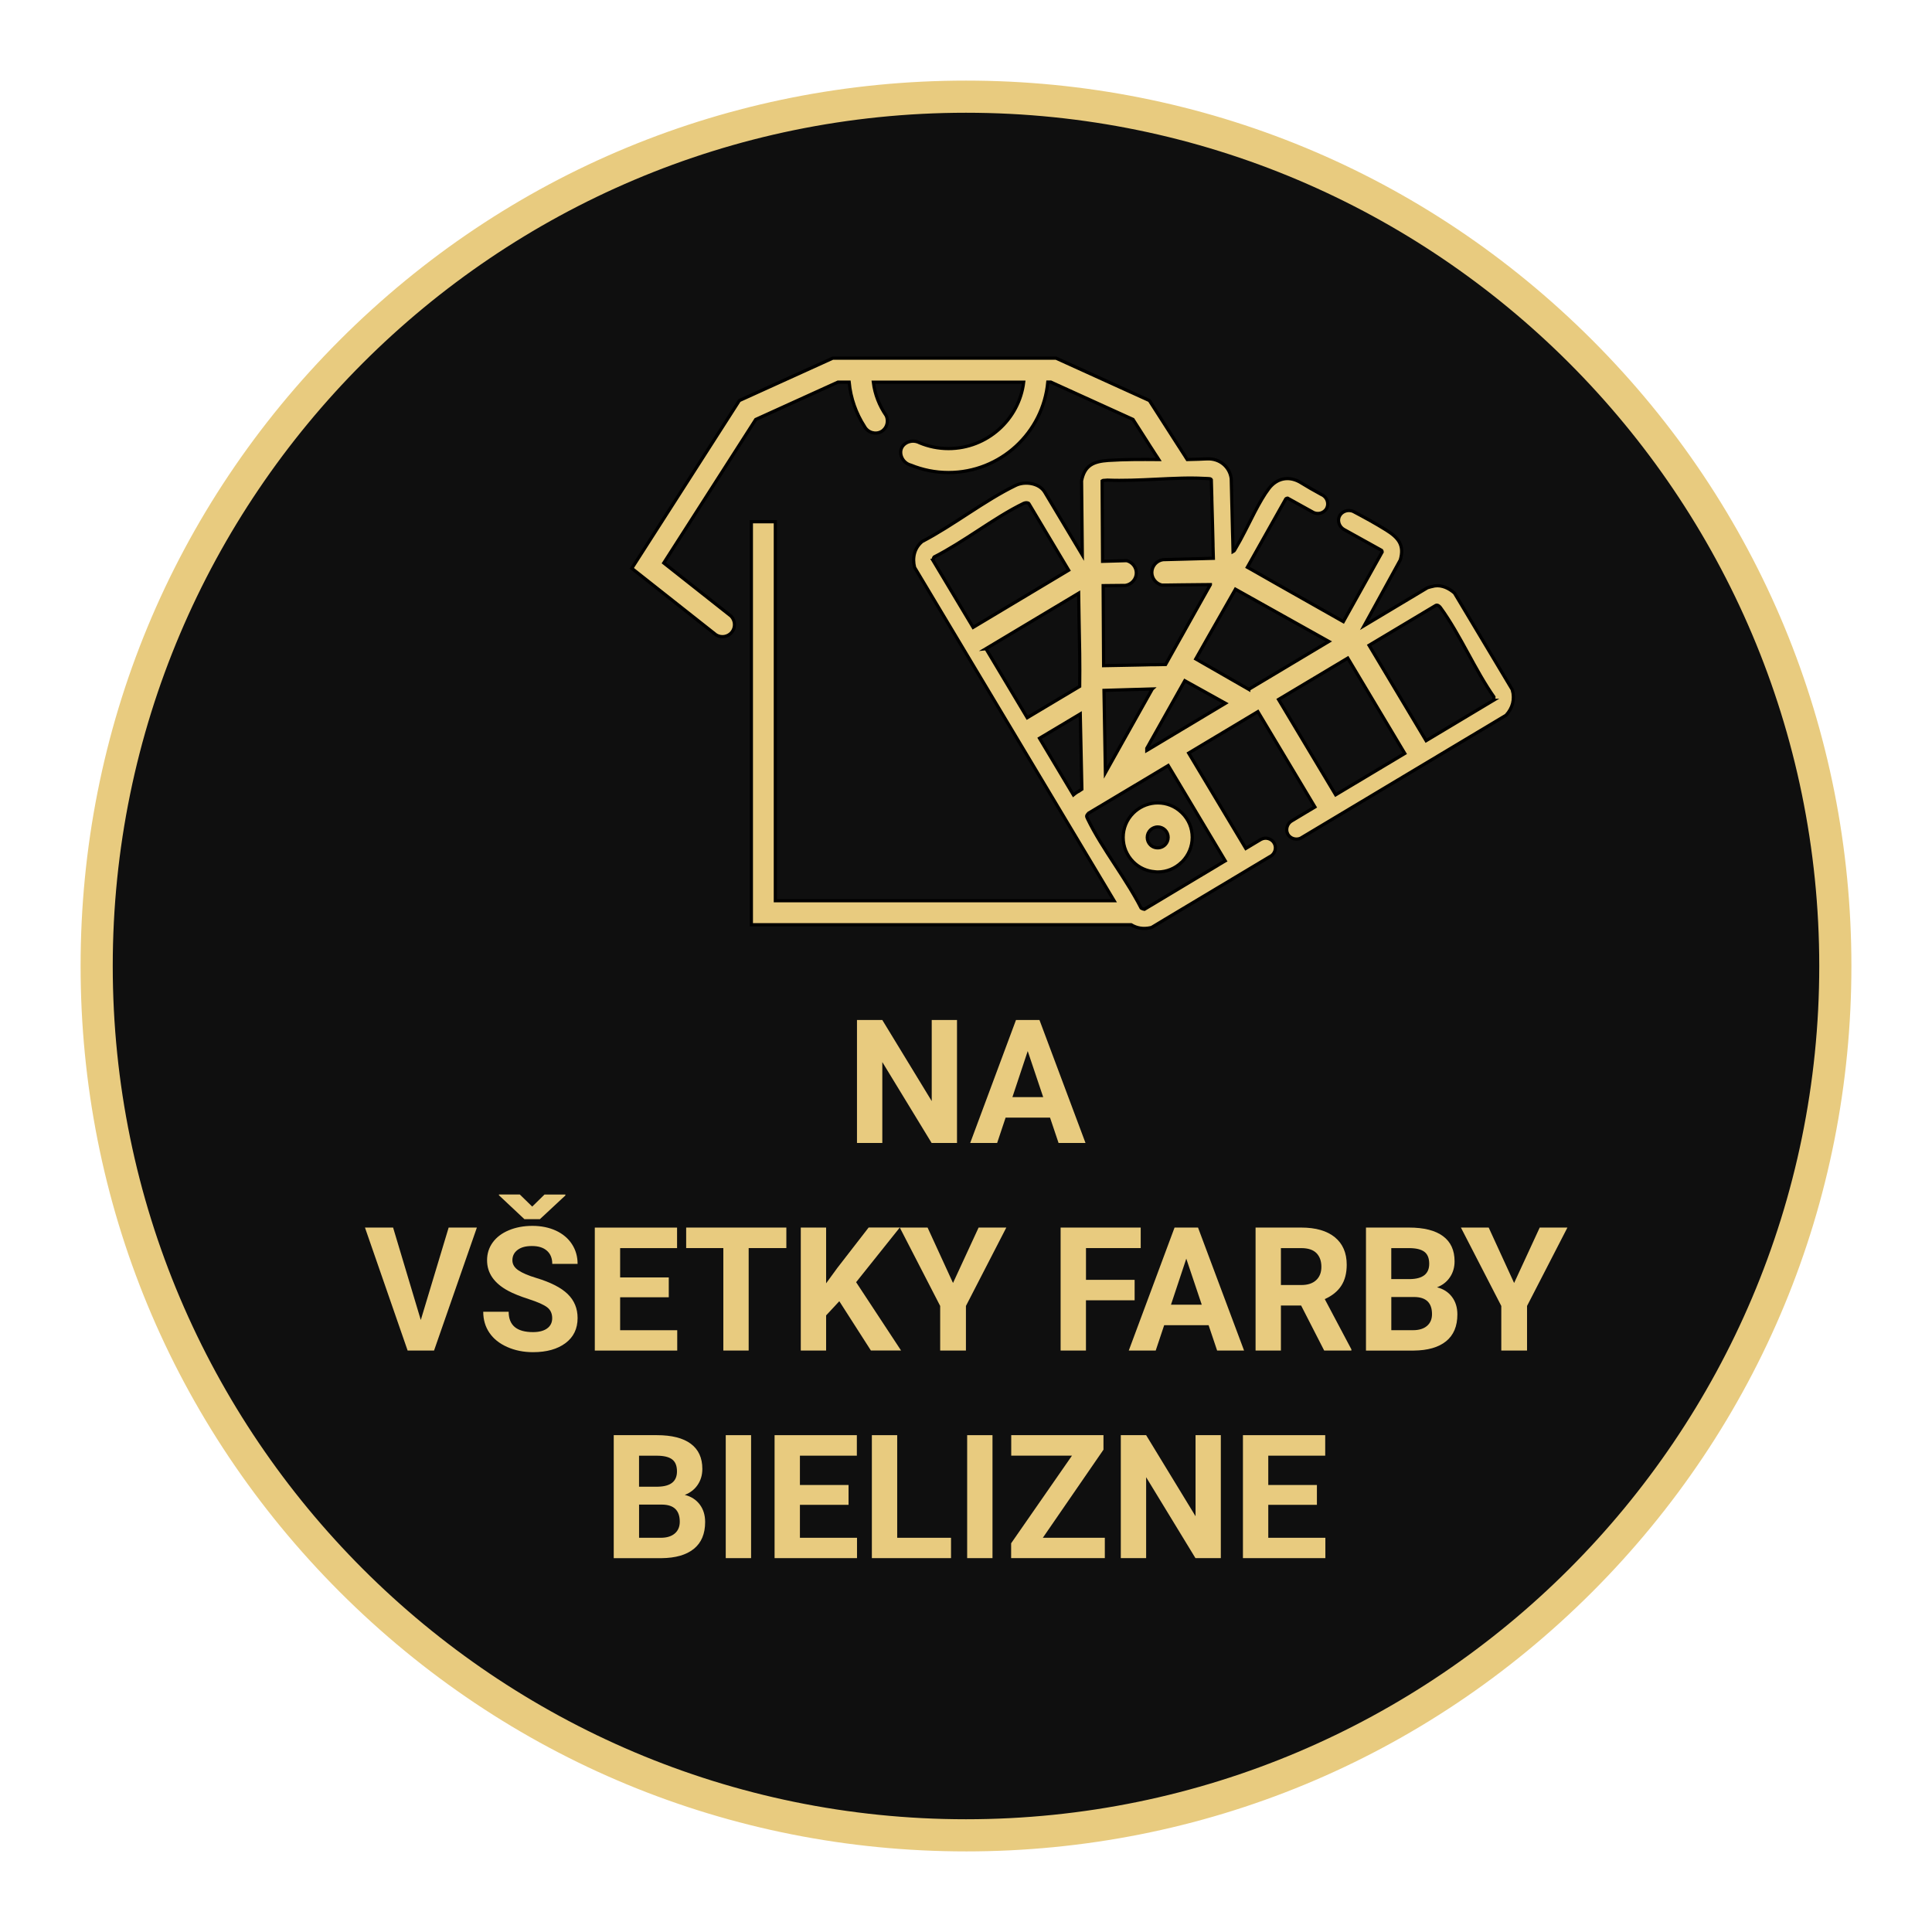
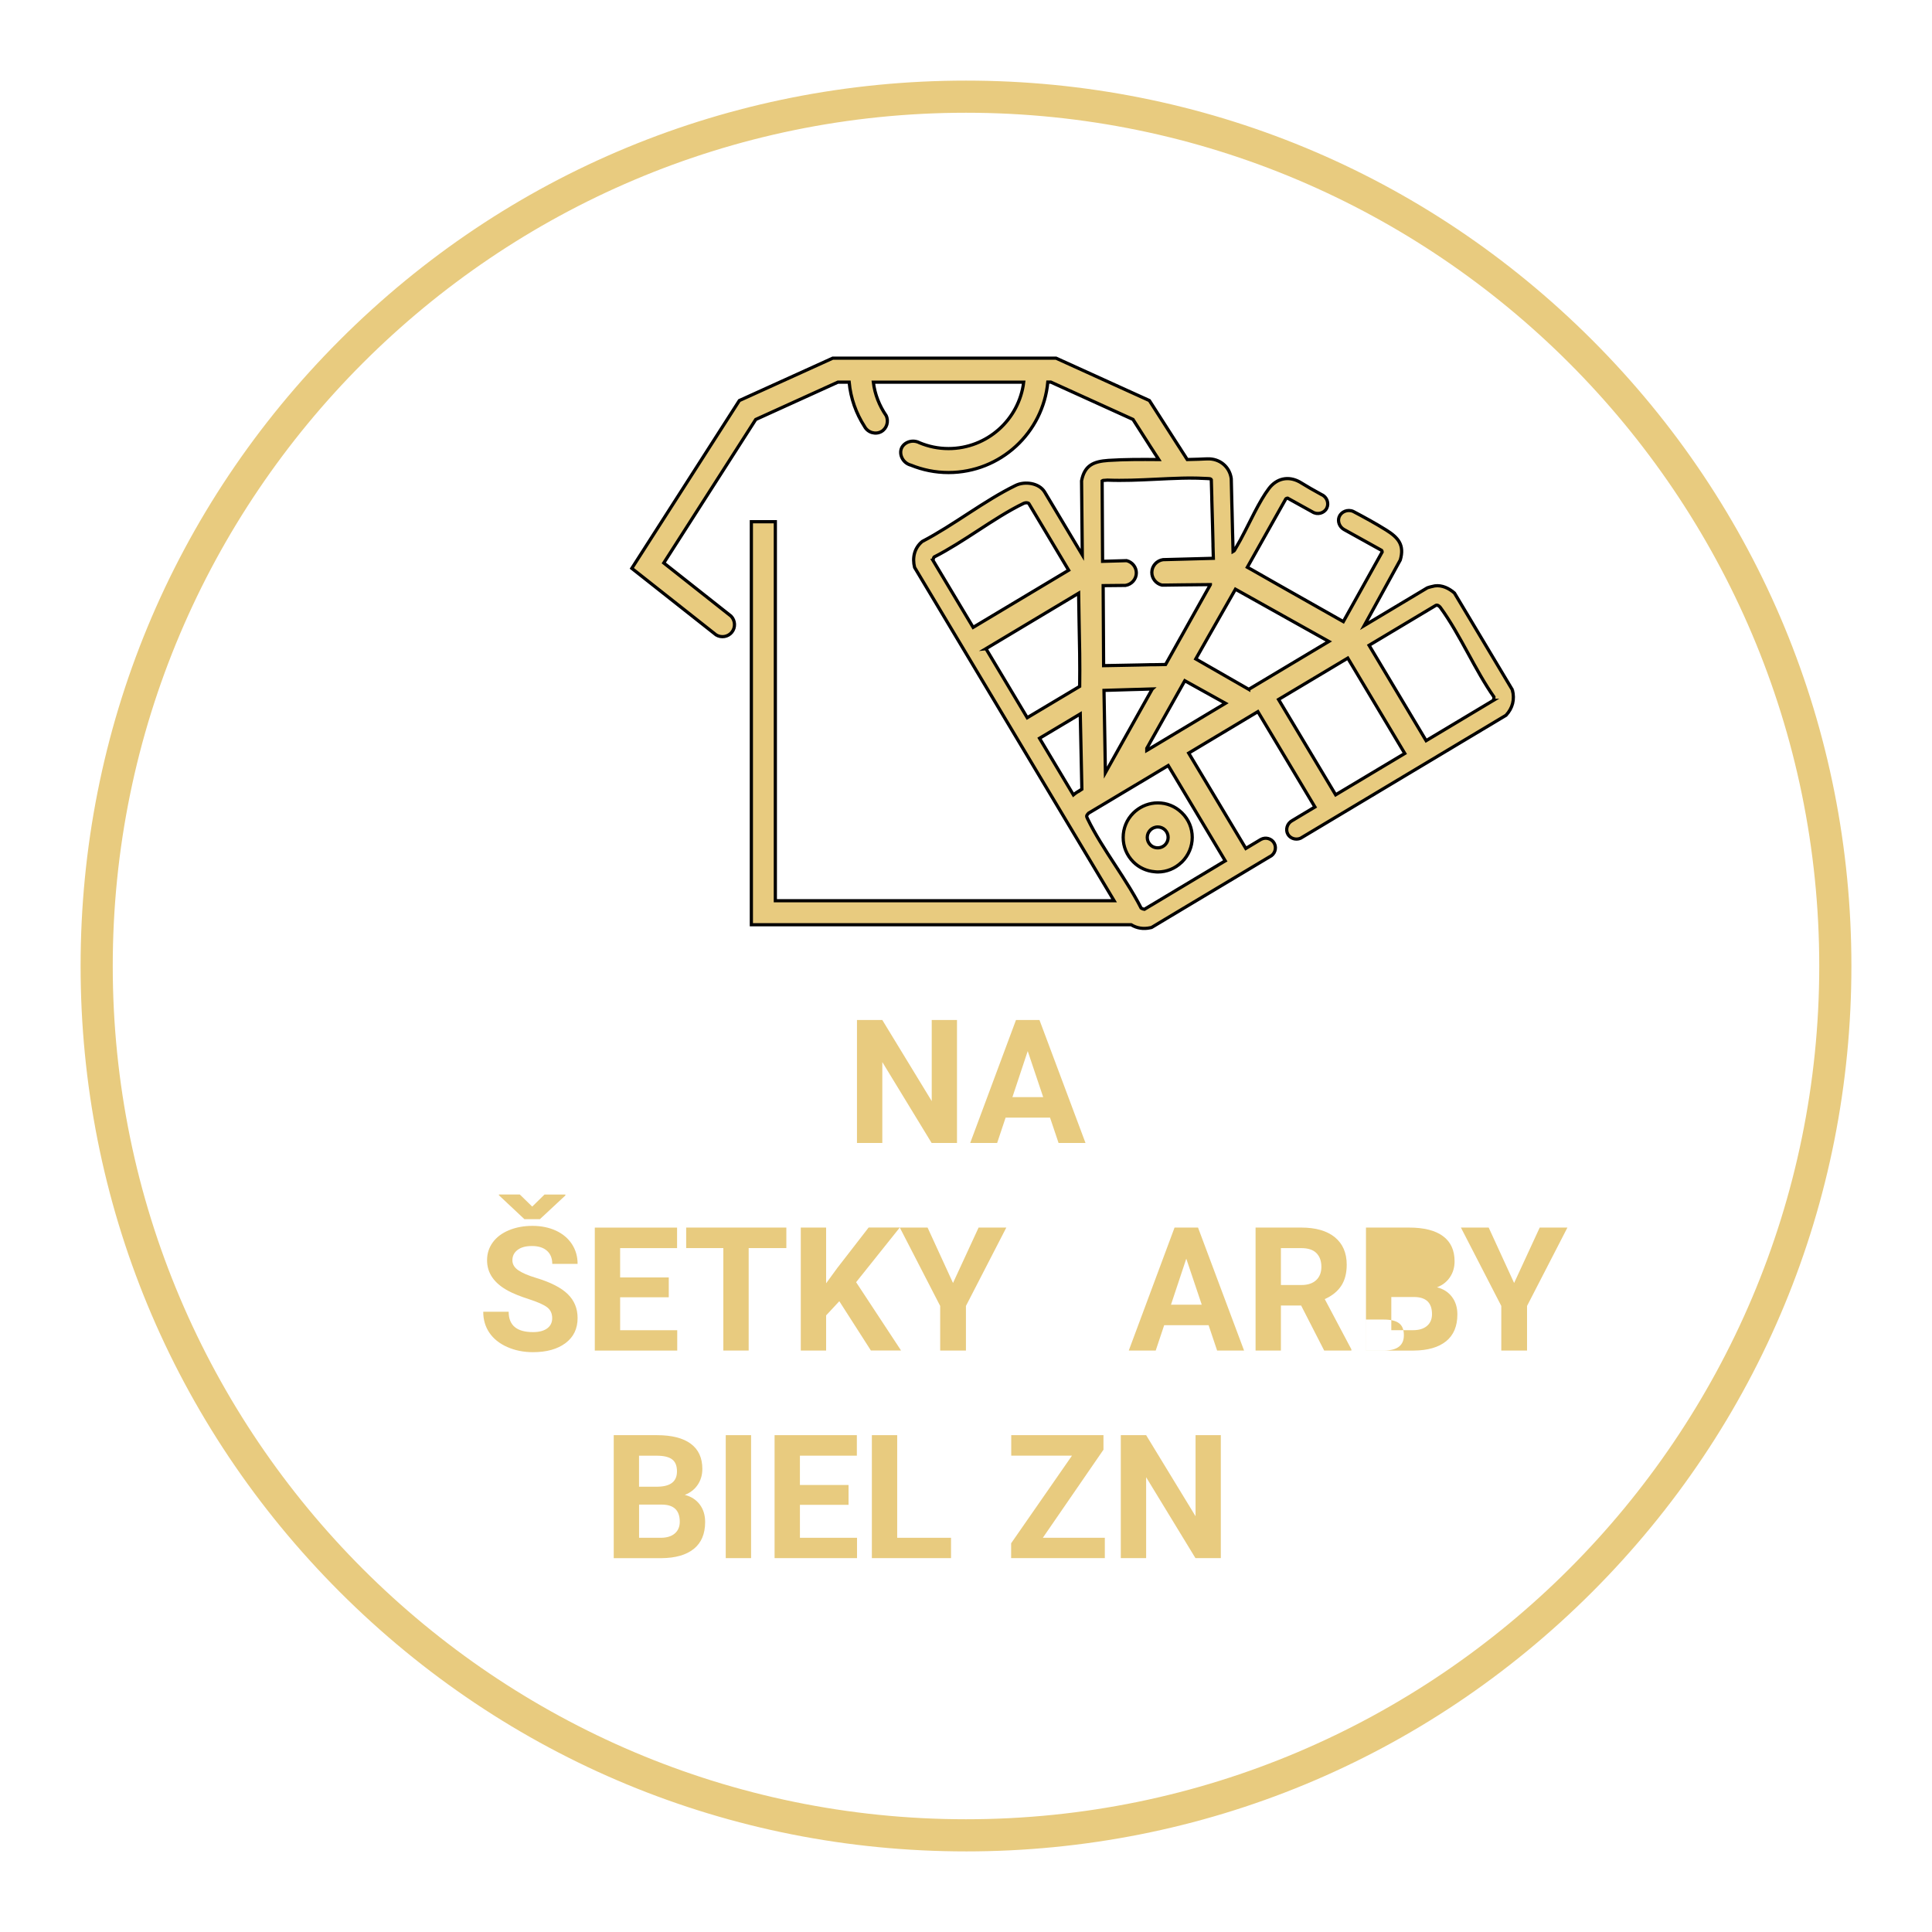
<svg xmlns="http://www.w3.org/2000/svg" id="Layer_1" data-name="Layer 1" viewBox="0 0 600.94 600.94">
  <defs>
    <style>
      .cls-1 {
        fill: #0f0f0f;
      }

      .cls-2 {
        fill: #e8cb7f;
        stroke: #000;
        stroke-miterlimit: 10;
      }

      .cls-3 {
        fill: #e8cb7f;
      }
    </style>
  </defs>
  <g>
-     <circle class="cls-1" cx="300.47" cy="300.47" r="270.4" />
    <path class="cls-3" d="M300.47,575.87c-73.56,0-142.72-28.65-194.74-80.66-52.02-52.02-80.66-121.17-80.66-194.74s28.65-142.72,80.66-194.74S226.91,25.07,300.47,25.07s142.72,28.65,194.74,80.66,80.66,121.17,80.66,194.74-28.65,142.72-80.66,194.74c-52.02,52.02-121.18,80.66-194.74,80.66ZM300.47,35.07c-146.34,0-265.4,119.06-265.4,265.4s119.06,265.4,265.4,265.4,265.4-119.06,265.4-265.4S446.82,35.07,300.47,35.07Z" />
  </g>
  <g>
    <path class="cls-3" d="M297.66,355.52h-7.88l-15.34-25.17v25.17h-7.88v-38.25h7.88l15.37,25.22v-25.22h7.86v38.25Z" />
    <path class="cls-3" d="M326.61,347.63h-13.82l-2.63,7.88h-8.38l14.24-38.25h7.3l14.32,38.25h-8.38l-2.65-7.88ZM314.92,341.25h9.56l-4.81-14.32-4.76,14.32Z" />
-     <path class="cls-3" d="M130.88,410.6l8.67-28.77h8.78l-13.32,38.25h-8.22l-13.27-38.25h8.75l8.62,28.77Z" />
    <path class="cls-3" d="M171.76,410.05c0-1.49-.53-2.63-1.58-3.43-1.05-.8-2.94-1.64-5.67-2.52s-4.9-1.76-6.49-2.62c-4.34-2.35-6.52-5.51-6.52-9.48,0-2.07.58-3.91,1.75-5.53,1.17-1.62,2.84-2.89,5.02-3.8s4.63-1.37,7.34-1.37,5.17.5,7.3,1.48c2.14.99,3.8,2.39,4.98,4.19,1.18,1.8,1.77,3.85,1.77,6.15h-7.88c0-1.75-.55-3.11-1.66-4.09s-2.65-1.46-4.65-1.46-3.42.41-4.49,1.22-1.6,1.89-1.6,3.22c0,1.24.63,2.29,1.88,3.13,1.25.84,3.1,1.63,5.53,2.36,4.48,1.35,7.75,3.02,9.8,5.02,2.05,2,3.07,4.48,3.07,7.46,0,3.31-1.25,5.91-3.76,7.79s-5.88,2.82-10.11,2.82c-2.94,0-5.62-.54-8.04-1.62s-4.26-2.55-5.53-4.43c-1.27-1.87-1.91-4.04-1.91-6.52h7.91c0,4.22,2.52,6.33,7.57,6.33,1.87,0,3.34-.38,4.39-1.14,1.05-.76,1.58-1.83,1.58-3.19ZM165.54,375.31l3.83-3.76h6.49v.29l-7.93,7.38h-4.81l-7.93-7.44v-.24h6.49l3.86,3.76Z" />
    <path class="cls-3" d="M208.02,403.51h-15.13v10.25h17.76v6.33h-25.64v-38.25h25.59v6.38h-17.71v9.12h15.13v6.17Z" />
    <path class="cls-3" d="M244.59,388.21h-11.72v31.87h-7.88v-31.87h-11.56v-6.38h31.16v6.38Z" />
    <path class="cls-3" d="M261.06,404.74l-4.1,4.41v10.93h-7.88v-38.25h7.88v17.34l3.47-4.76,9.75-12.59h9.69l-13.58,17,13.98,21.25h-9.38l-9.83-15.34Z" />
    <path class="cls-3" d="M296.43,399.07l7.96-17.24h8.62l-12.56,24.38v13.87h-8.01v-13.87l-12.56-24.38h8.64l7.91,17.24Z" />
-     <path class="cls-3" d="M352.91,404.45h-15.13v15.63h-7.88v-38.25h24.91v6.38h-17.02v9.88h15.13v6.36Z" />
    <path class="cls-3" d="M375.93,412.2h-13.82l-2.63,7.88h-8.38l14.24-38.25h7.3l14.32,38.25h-8.38l-2.65-7.88ZM364.24,405.82h9.56l-4.81-14.32-4.76,14.32Z" />
    <path class="cls-3" d="M404.7,406.08h-6.28v14h-7.88v-38.25h14.21c4.52,0,8,1.01,10.46,3.02,2.45,2.02,3.68,4.86,3.68,8.54,0,2.61-.56,4.79-1.69,6.53s-2.84,3.13-5.14,4.16l8.28,15.63v.37h-8.46l-7.17-14ZM398.42,399.7h6.36c1.98,0,3.51-.5,4.6-1.51,1.09-1.01,1.63-2.39,1.63-4.16s-.51-3.22-1.54-4.26c-1.02-1.03-2.6-1.55-4.72-1.55h-6.33v11.48Z" />
-     <path class="cls-3" d="M424.88,420.08v-38.25h13.4c4.64,0,8.16.89,10.56,2.67,2.4,1.78,3.6,4.38,3.6,7.82,0,1.87-.48,3.53-1.44,4.95-.96,1.43-2.3,2.47-4.02,3.14,1.96.49,3.51,1.48,4.64,2.97s1.69,3.31,1.69,5.46c0,3.68-1.17,6.46-3.52,8.36-2.35,1.89-5.69,2.85-10.04,2.89h-14.87ZM432.76,397.86h5.83c3.98-.07,5.96-1.65,5.96-4.76,0-1.73-.5-2.98-1.51-3.74s-2.6-1.14-4.77-1.14h-5.52v9.64ZM432.76,403.43v10.32h6.75c1.86,0,3.31-.44,4.35-1.33s1.56-2.11,1.56-3.66c0-3.5-1.81-5.28-5.44-5.33h-7.22Z" />
+     <path class="cls-3" d="M424.88,420.08v-38.25h13.4c4.64,0,8.16.89,10.56,2.67,2.4,1.78,3.6,4.38,3.6,7.82,0,1.87-.48,3.53-1.44,4.95-.96,1.43-2.3,2.47-4.02,3.14,1.96.49,3.51,1.48,4.64,2.97s1.69,3.31,1.69,5.46c0,3.68-1.17,6.46-3.52,8.36-2.35,1.89-5.69,2.85-10.04,2.89h-14.87Zh5.83c3.98-.07,5.96-1.65,5.96-4.76,0-1.73-.5-2.98-1.51-3.74s-2.6-1.14-4.77-1.14h-5.52v9.64ZM432.76,403.43v10.32h6.75c1.86,0,3.31-.44,4.35-1.33s1.56-2.11,1.56-3.66c0-3.5-1.81-5.28-5.44-5.33h-7.22Z" />
    <path class="cls-3" d="M470.96,399.07l7.96-17.24h8.62l-12.56,24.38v13.87h-8.01v-13.87l-12.56-24.38h8.64l7.91,17.24Z" />
    <path class="cls-3" d="M190.9,484.65v-38.25h13.4c4.64,0,8.16.89,10.56,2.67,2.4,1.78,3.6,4.38,3.6,7.82,0,1.87-.48,3.53-1.44,4.95-.96,1.43-2.3,2.47-4.02,3.14,1.96.49,3.51,1.48,4.64,2.97s1.69,3.31,1.69,5.46c0,3.68-1.17,6.46-3.52,8.36-2.35,1.89-5.69,2.85-10.04,2.89h-14.87ZM198.78,462.43h5.83c3.98-.07,5.96-1.65,5.96-4.76,0-1.73-.5-2.98-1.51-3.74s-2.6-1.14-4.77-1.14h-5.52v9.64ZM198.78,468v10.32h6.75c1.86,0,3.31-.44,4.35-1.33s1.56-2.11,1.56-3.66c0-3.5-1.81-5.28-5.44-5.33h-7.22Z" />
    <path class="cls-3" d="M233.62,484.65h-7.88v-38.25h7.88v38.25Z" />
    <path class="cls-3" d="M263.94,468.07h-15.13v10.25h17.76v6.33h-25.64v-38.25h25.59v6.38h-17.71v9.12h15.13v6.17Z" />
    <path class="cls-3" d="M279.07,478.32h16.74v6.33h-24.62v-38.25h7.88v31.92Z" />
-     <path class="cls-3" d="M308.71,484.65h-7.88v-38.25h7.88v38.25Z" />
    <path class="cls-3" d="M324.37,478.32h19.28v6.33h-29.14v-4.62l18.92-27.25h-18.89v-6.38h28.69v4.52l-18.86,27.4Z" />
    <path class="cls-3" d="M379.72,484.65h-7.88l-15.34-25.17v25.17h-7.88v-38.25h7.88l15.37,25.22v-25.22h7.86v38.25Z" />
-     <path class="cls-3" d="M409.62,468.07h-15.13v10.25h17.76v6.33h-25.64v-38.25h25.59v6.38h-17.71v9.12h15.13v6.17Z" />
  </g>
  <g>
    <path class="cls-2" d="M470.47,214.66l-18.07-30.2c-1.67-1.46-3.85-2.54-6.12-2.22-.37.04-2.16.5-2.35.62l-19.59,11.73,11.21-20.41c1.37-4.67-.64-6.97-4.4-9.32-3.28-2.05-6.72-3.93-10.21-5.77-1.76-.79-3.77.07-4.4,1.67-.54,1.38.05,3.09,1.47,3.92l11.73,6.51c.1.12.19.28.19.48l-12.09,21.68-20.61-11.66-7.83-4.46-1.42-.79,3.85-6.85,4.62-8.21,3.51-6.23c.12-.11.32-.22.52-.22l7.72,4.28c1.56,1.02,3.66.44,4.46-1.11.79-1.52.1-3.53-1.58-4.25-2.33-1.27-4.62-2.57-6.84-3.95-3.5-1.92-7.14-1.14-9.58,2.1-.72.96-1.44,2.04-2.15,3.25-1.52,2.56-3.02,5.55-4.47,8.44-.27.53-.54,1.07-.81,1.59-.95,1.86-1.91,3.66-2.86,5.23-.26.4-.41.88-.83,1.09l-.09-3.79-.07-2.39-.15-6.38-.08-2.96-.17-7.2c-.5-3.77-3.66-6.29-7.42-6.15-.3.01-.61.03-.95.03-.59.02-1.2.07-1.77.08-1.18.04-2.37.08-3.55.1l-.56-.87-.02-.05-.87-1.34-.26-.4-.63-1-.24-.36-.87-1.35-8.32-12.98-29.03-13.18h-69.47l-29.04,13.18-33.45,52.19,26.23,20.71c1.61.97,3.7.61,4.87-.83,1.2-1.47,1.1-3.65-.25-5.03-6.97-5.51-13.94-11.02-20.91-16.52l28.6-44.63,25.56-11.61h3.5c.47,5.05,2.17,9.73,4.78,13.78,1.03,1.93,3.45,2.61,5.25,1.58,1.67-.96,2.35-3.15,1.47-4.97-2.09-3.03-3.51-6.56-3.98-10.39h46.77c-1.43,11.64-11.38,20.66-23.39,20.66-3.2,0-6.24-.65-9.02-1.81-2.21-1.16-4.8-.16-5.59,1.68-.83,1.93.38,4.64,2.93,5.29,3.61,1.47,7.55,2.29,11.68,2.29,16.14,0,29.42-12.37,30.89-28.13h.94l25.56,11.61,4.6,7.19.88,1.39.16.24.75,1.15.15.25.85,1.3.08.11.54.85h-.34c-5.16-.04-10.3-.06-15.34.27-4.5.32-7.38,1.44-8.33,6.35l.23,23.05-11.7-19.55c-1.69-2.85-6.21-3.46-9.03-2.07-9.75,4.74-19.33,12.38-29.05,17.43-2.47,2.02-3.14,5.07-2.39,8.07l62.06,103.68h-105.37v-117.89h-7.46v125.36h118.13c1.79,1.08,3.8,1.41,5.98.93.12-.02.26-.06.38-.09l.56-.33,3.93-2.37,4.4-2.63,27.8-16.64c1.61-.71,2.28-2.65,1.49-4.17-.78-1.51-2.72-2.08-4.23-1.21l-4.64,2.78-17.77-29.66,21.52-12.89,17.74,29.65-7.03,4.22c-1.64.85-2.2,2.87-1.35,4.31.75,1.27,2.44,1.83,3.93,1.19l63.89-38.24c2.07-2.25,2.74-4.9,2-7.87ZM290.19,174.26c.05-.3.2-.79.36-1,4.56-2.33,9.1-5.27,13.51-8.14,4.72-3.07,9.58-6.26,14.38-8.57.6-.27,1.38-.23,1.6.12l12.36,20.69-29.71,17.78-12.51-20.88ZM306.67,201.78l28.83-17.26c.03,2.86.08,5.7.14,8.56.15,6.7.29,13.61.19,20.42l-16.31,9.74-12.84-21.46ZM336.01,245.78c-.72.45-1.46.89-2.14,1.46l-10.53-17.6,12.67-7.57.5,23.4c-.17.11-.34.21-.5.32ZM343.9,149.39c.16-.01.34-.02.52-.05,4.88.2,10-.03,14.95-.27,2.73-.12,5.51-.28,8.26-.34,1.39-.03,2.76-.05,4.14-.02.29,0,.59,0,.89.02.82.01,1.64.05,2.44.1l.45.02c.9.05,1.06.06,1.22.35l.16,5.67v.53s.23,8.19.23,8.19l.14,5.69v.54s.11,3.84.11,3.84l-10.3.28-5.36.14c-1.97.29-3.45,1.97-3.48,3.92-.03,1.87,1.27,3.54,3.12,3.99h1.31s4.4-.06,4.4-.06l6.98-.07,2.23-.02h.17v.02s-2.65,4.71-2.65,4.71l-3.6,6.42-2.73,4.88-.4.7-4.4,7.86-.15.26-2.34.05-1.44.02h-.95s-1.13.03-1.13.03l-2.74.06-4.74.09-5.94.11-.14-24.89,6.95-.07c1.94-.31,3.37-1.98,3.37-3.88,0-1.78-1.24-3.37-3.02-3.82l-7.48.21-.14-25.02c.19-.15.46-.18,1.07-.2ZM358.41,214.31l-3.26,5.81-4.79,8.54-1.14,2.03-5.39,9.64-.44-25.59,8.68-.26,3.08-.08,2.51-.08.76-.02ZM381.1,267.76l-13.99,8.39-4.4,2.64-3.93,2.36-.95.56-1.13.68-.75.45c-.25-.03-.58-.16-.81-.27-.08-.02-.14-.06-.19-.1-.67-1.31-1.39-2.63-2.16-3.94-.42-.72-.85-1.44-1.29-2.17-1.51-2.48-3.12-4.94-4.7-7.37-3.07-4.71-6.24-9.57-8.54-14.36-.35-.76-.4-.91.32-1.69l20.19-12.06,1.58-.95,2.35-1.41.67-.4,3.74,6.24,13.99,23.4ZM367.11,227.18l-4.4,2.64-3.93,2.36-.95.56-1.13.67v-.64l.76-1.34h0s.37-.68.37-.68l.95-1.68,8.33-14.81,1.42-2.52,12.64,7.02-14.06,8.42ZM388.43,214.42l-16.49-9.46,3.91-6.9,4.76-8.34,3.49-6.12.18-.33,6.42,3.59,22.63,12.66-24.9,14.89ZM415.45,247.22l-17.76-29.65,21.53-12.87,17.73,29.66-21.5,12.86ZM464.54,217.83l-20.95,12.55-17.74-29.66,20.73-12.4c.49-.3,1.16.23,1.44.63,3.14,4.28,5.93,9.37,8.63,14.3,2.52,4.62,5.11,9.36,8.04,13.54.01.27-.07.77-.16,1.04Z" />
    <path class="cls-2" d="M360.08,271.22h.02c2.77,0,5.38-1.06,7.38-2.98.08-.05.12-.12.2-.17,2.02-2.04,3.15-4.73,3.16-7.6,0-2.88-1.12-5.58-3.15-7.58-.08-.08-.14-.15-.21-.2-1.99-1.91-4.59-2.95-7.36-2.95h-.01c-.33,0-.64.01-.96.04-2.49.24-4.82,1.31-6.64,3.12-2.03,2.01-3.15,4.72-3.15,7.58s1.11,5.55,3.14,7.6c1.78,1.79,4.13,2.87,6.65,3.07.32.03.61.07.93.07ZM357.81,258.18c.4-.38.85-.65,1.34-.8.32-.11.63-.16.96-.16.83,0,1.66.33,2.29.95,1.26,1.26,1.26,3.33,0,4.6-.89.88-2.14,1.14-3.25.81-.5-.15-.97-.42-1.35-.8-.61-.62-.95-1.43-.95-2.3s.34-1.68.96-2.3Z" />
  </g>
</svg>